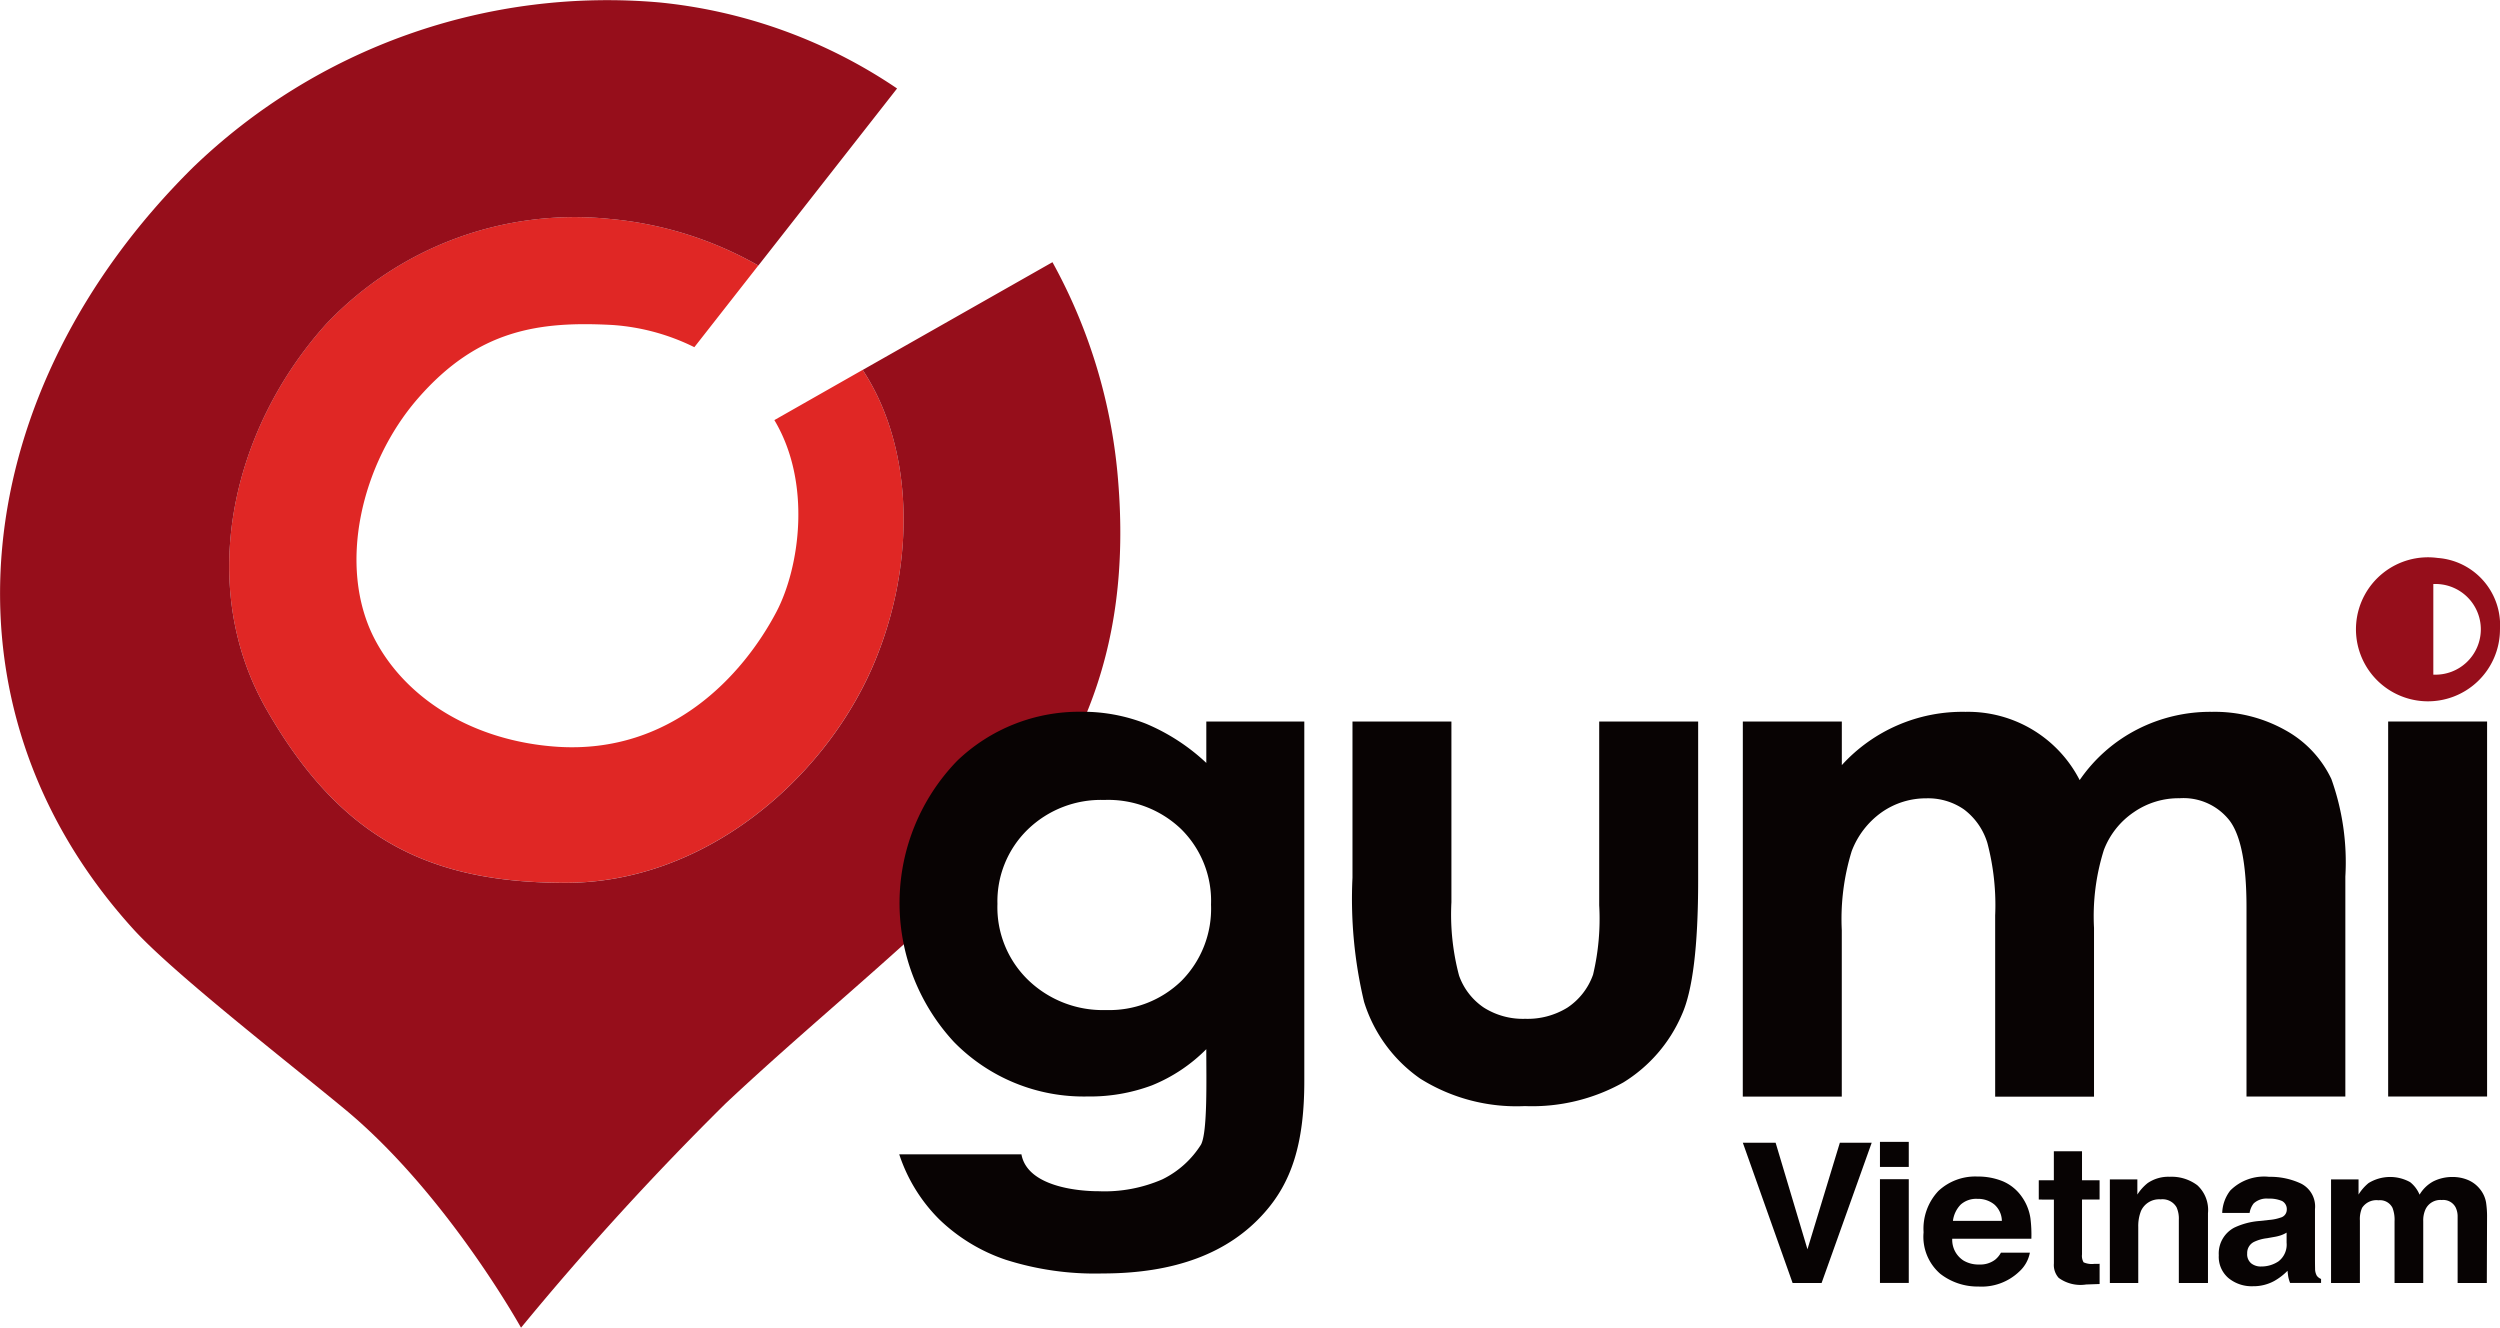
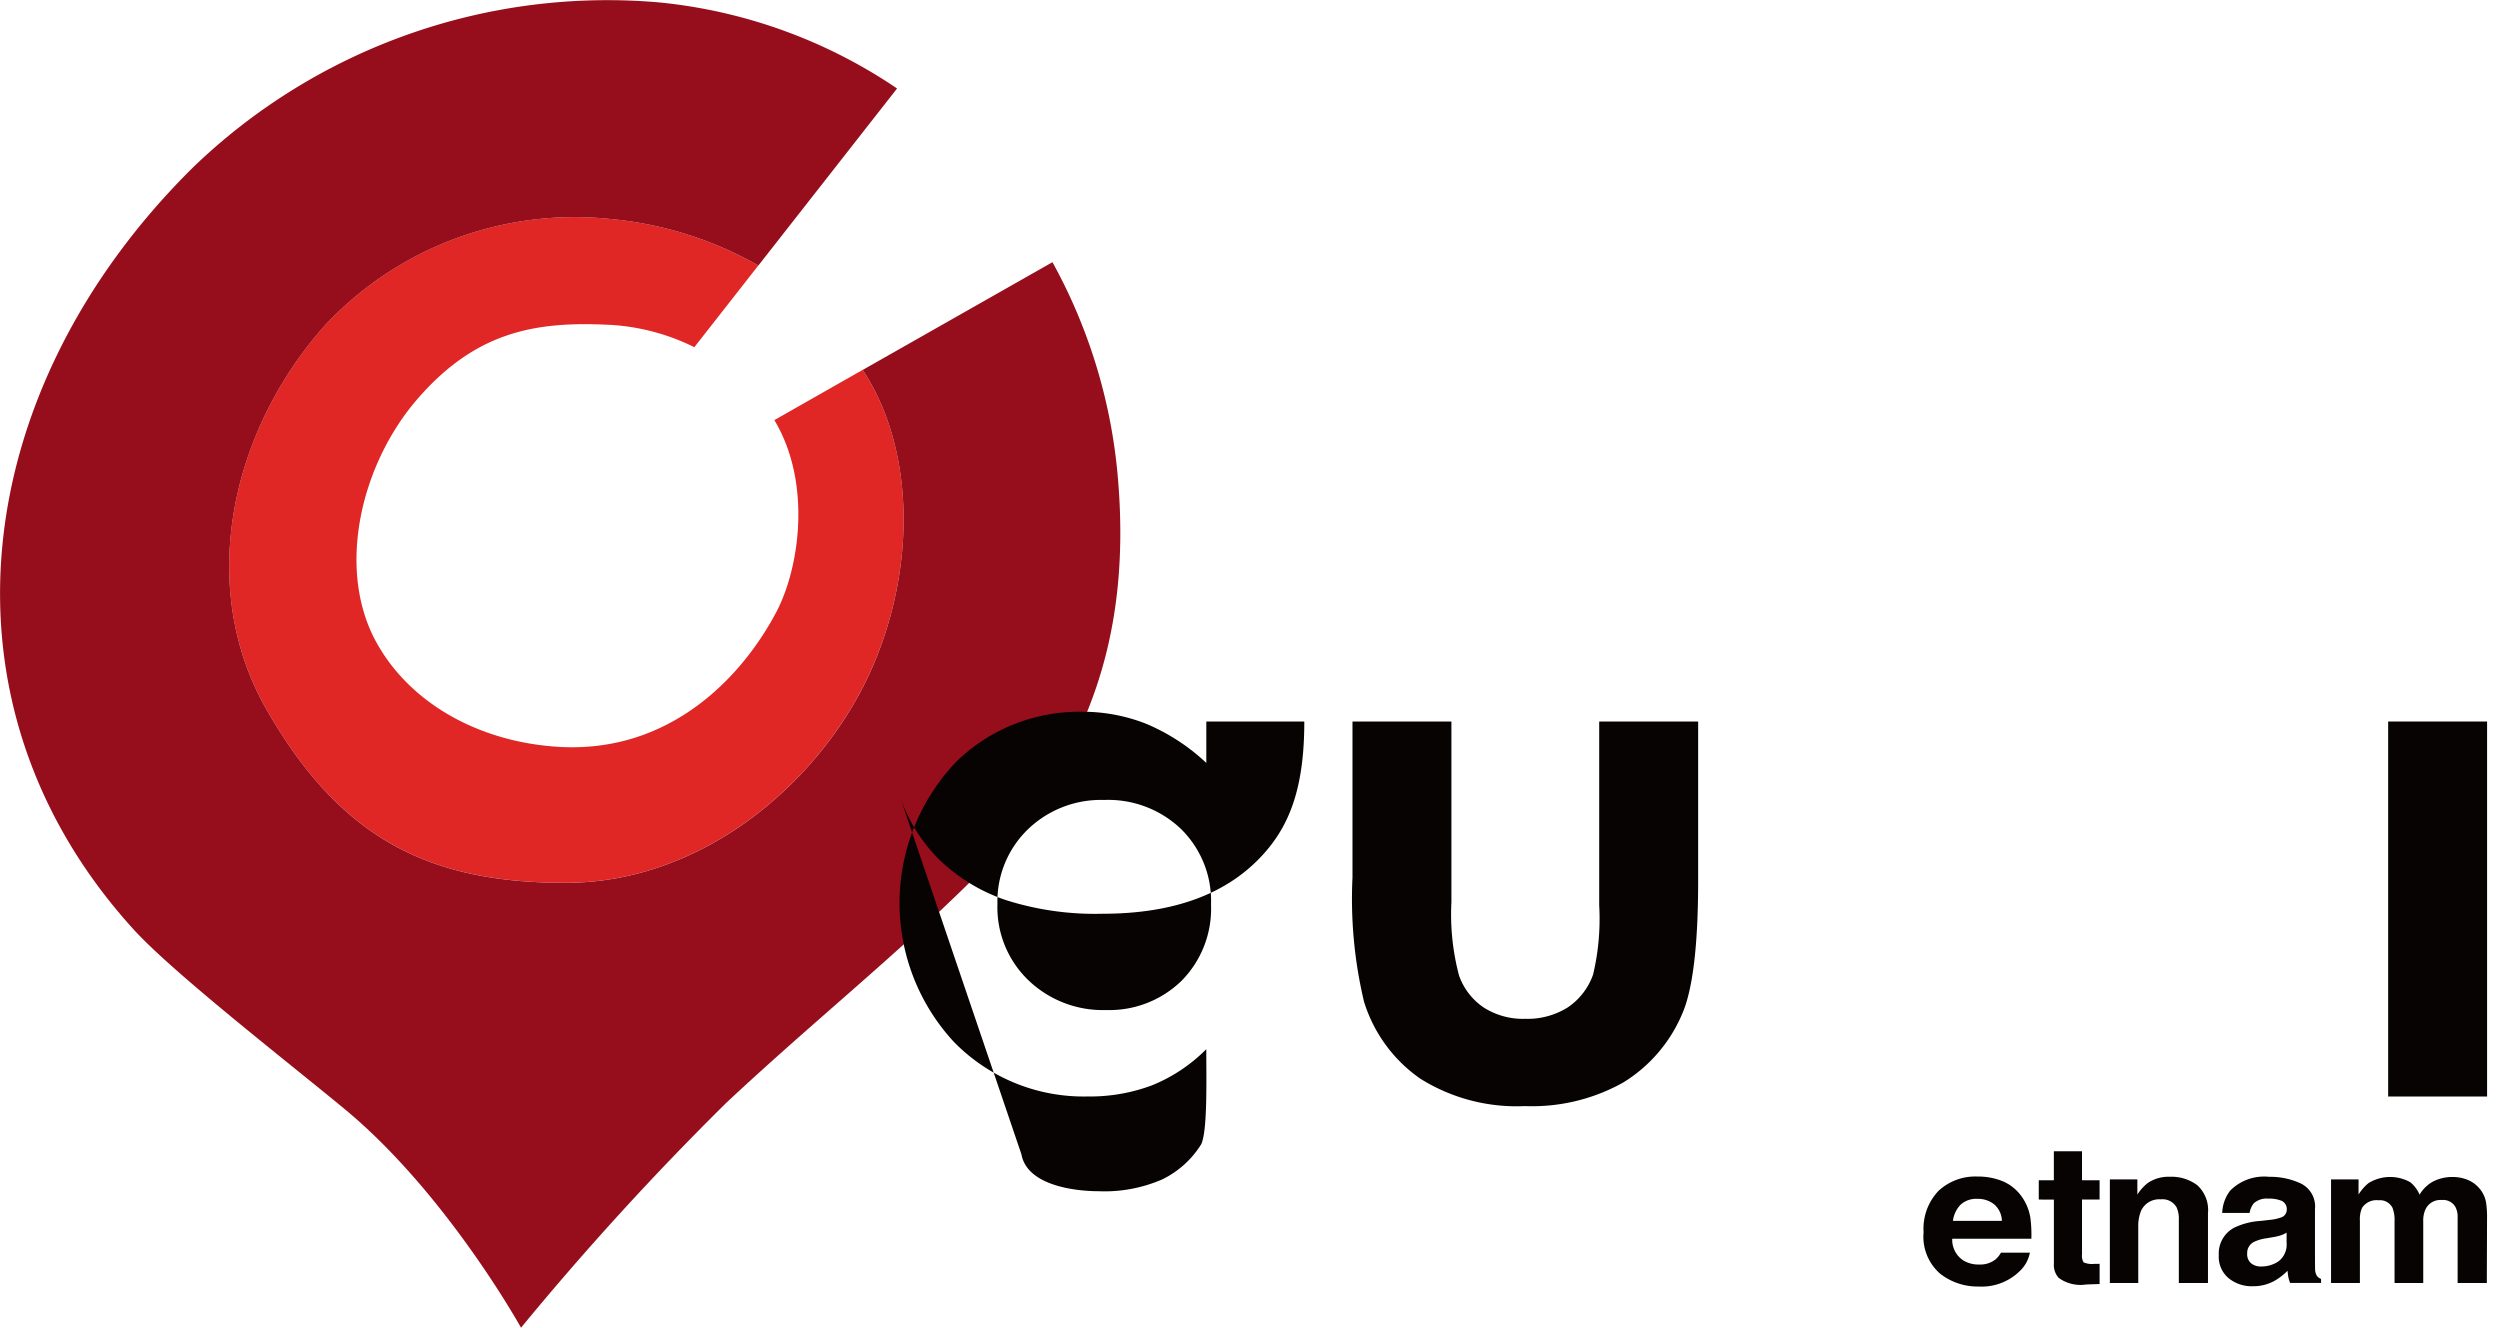
<svg xmlns="http://www.w3.org/2000/svg" width="122" height="64.795" viewBox="0 0 122 64.795">
  <g transform="translate(-136 431)">
    <g transform="translate(136 -431)">
      <path d="M314.523,187.213c1.836,3.067,1.23,7.194.108,9.343-1.642,3.128-5.157,6.951-10.682,6.6-4.048-.264-7.405-2.29-8.954-5.3-1.8-3.52-.643-8.51,2.133-11.7,2.914-3.346,5.877-3.782,9.506-3.584a10.621,10.621,0,0,1,3.984,1.083l3.122-3.987a17.9,17.9,0,0,0-7.254-2.274,16.7,16.7,0,0,0-13.82,5.11c-4.616,5.105-6.415,12.773-2.909,18.863,3.643,6.341,8,8.426,14.574,8.426,6.719,0,12.459-4.924,14.9-10.356,2.182-4.863,2.212-10.717-.4-14.674Z" transform="translate(-276.734 -166.712)" fill="#e02725" />
      <path d="M324.642,183.82a26.41,26.41,0,0,0-3.2-10.606l-9.261,5.258c2.607,3.957,2.578,9.811.4,14.674-2.442,5.432-8.182,10.356-14.9,10.356-6.578,0-10.931-2.085-14.574-8.426-3.506-6.09-1.707-13.758,2.909-18.863a16.7,16.7,0,0,1,13.82-5.11,17.9,17.9,0,0,1,7.254,2.274l6.769-8.64a25.061,25.061,0,0,0-11.606-4.2,29.129,29.129,0,0,0-22.773,8.072c-10.873,10.77-12.925,26.1-2.893,37.15,1.925,2.121,7.369,6.351,10.307,8.777,4.971,4.106,8.614,10.675,8.614,10.675a143.739,143.739,0,0,1,10-10.958c3.942-3.693,7.834-6.825,11.471-10.356C322.643,198.395,325.354,192.336,324.642,183.82Z" transform="translate(-270.082 -160.419)" fill="#960e1b" />
      <path d="M455.945,216.572h4.828v18.3h-4.828Z" transform="translate(-339.403 -181.362)" fill="#080303" />
-       <path d="M346.03,237.412c.288,1.573,2.756,1.8,3.765,1.8a7.067,7.067,0,0,0,3.111-.579,4.63,4.63,0,0,0,1.889-1.7c.32-.616.256-3.159.256-4.653a7.93,7.93,0,0,1-2.654,1.766,8.638,8.638,0,0,1-3.148.542,8.854,8.854,0,0,1-6.511-2.659,9.976,9.976,0,0,1,.159-13.725,8.6,8.6,0,0,1,6.092-2.39,8.4,8.4,0,0,1,3.118.583,9.863,9.863,0,0,1,2.945,1.914V216.29h4.782v17.554c0,3.094-.652,4.963-1.951,6.421q-2.619,2.961-7.895,2.96a14.343,14.343,0,0,1-4.733-.672,8.654,8.654,0,0,1-3.24-1.973,8,8,0,0,1-1.948-3.168Zm4.041-17.294a5.132,5.132,0,0,0-3.736,1.444,4.888,4.888,0,0,0-1.476,3.631,4.938,4.938,0,0,0,1.509,3.721,5.242,5.242,0,0,0,3.792,1.456,5.051,5.051,0,0,0,3.673-1.417,5,5,0,0,0,1.449-3.726,4.919,4.919,0,0,0-1.459-3.687A5.139,5.139,0,0,0,350.071,220.118Z" transform="translate(-296.184 -181.08)" fill="#080303" />
+       <path d="M346.03,237.412c.288,1.573,2.756,1.8,3.765,1.8a7.067,7.067,0,0,0,3.111-.579,4.63,4.63,0,0,0,1.889-1.7c.32-.616.256-3.159.256-4.653a7.93,7.93,0,0,1-2.654,1.766,8.638,8.638,0,0,1-3.148.542,8.854,8.854,0,0,1-6.511-2.659,9.976,9.976,0,0,1,.159-13.725,8.6,8.6,0,0,1,6.092-2.39,8.4,8.4,0,0,1,3.118.583,9.863,9.863,0,0,1,2.945,1.914V216.29h4.782c0,3.094-.652,4.963-1.951,6.421q-2.619,2.961-7.895,2.96a14.343,14.343,0,0,1-4.733-.672,8.654,8.654,0,0,1-3.24-1.973,8,8,0,0,1-1.948-3.168Zm4.041-17.294a5.132,5.132,0,0,0-3.736,1.444,4.888,4.888,0,0,0-1.476,3.631,4.938,4.938,0,0,0,1.509,3.721,5.242,5.242,0,0,0,3.792,1.456,5.051,5.051,0,0,0,3.673-1.417,5,5,0,0,0,1.449-3.726,4.919,4.919,0,0,0-1.459-3.687A5.139,5.139,0,0,0,350.071,220.118Z" transform="translate(-296.184 -181.08)" fill="#080303" />
      <path d="M375.341,216.572h4.828v8.818a11.627,11.627,0,0,0,.372,3.577,3.152,3.152,0,0,0,1.2,1.559,3.568,3.568,0,0,0,2.032.554,3.7,3.7,0,0,0,2.055-.545,3.213,3.213,0,0,0,1.253-1.608,11.76,11.76,0,0,0,.3-3.386v-8.968h4.829v7.756q0,4.792-.8,6.557a7.227,7.227,0,0,1-2.853,3.3,9.091,9.091,0,0,1-4.8,1.153A8.843,8.843,0,0,1,378.649,234a7.141,7.141,0,0,1-2.743-3.75,21.66,21.66,0,0,1-.565-6.057Z" transform="translate(-309.34 -181.362)" fill="#080303" />
-       <path d="M405.721,216.29h4.831v2.128a7.958,7.958,0,0,1,6.034-2.6,6.123,6.123,0,0,1,5.573,3.331,7.62,7.62,0,0,1,2.817-2.477,7.807,7.807,0,0,1,3.641-.854,7.048,7.048,0,0,1,3.6.907,5.314,5.314,0,0,1,2.225,2.372,12.062,12.062,0,0,1,.682,4.76v10.735H430.3v-9.258q0-3.1-.818-4.2a2.854,2.854,0,0,0-2.449-1.1,3.835,3.835,0,0,0-2.229.679,3.9,3.9,0,0,0-1.465,1.848,10.763,10.763,0,0,0-.48,3.8v8.235h-4.824v-8.836a11.929,11.929,0,0,0-.381-3.546,3.217,3.217,0,0,0-1.141-1.634,3.076,3.076,0,0,0-1.834-.542,3.77,3.77,0,0,0-2.181.681,4.107,4.107,0,0,0-1.465,1.9,11.25,11.25,0,0,0-.483,3.855v8.119h-4.831Z" transform="translate(-320.671 -181.08)" fill="#080303" />
-       <path d="M457.983,203.842a3.514,3.514,0,1,0,3.044,3.483A3.287,3.287,0,0,0,457.983,203.842Zm-.209,5.694v-4.421a2.213,2.213,0,1,1,0,4.421Z" transform="translate(-339.028 -176.614)" fill="#960e1b" />
      <g transform="translate(85.05 55.722)">
-         <path d="M410.456,249.354h1.554l-2.445,6.845H408.15l-2.429-6.845h1.6l1.554,5.2Z" transform="translate(-405.721 -249.311)" fill="#070303" />
-         <path d="M417.8,250.508h-1.406v-1.223H417.8Zm-1.406.6H417.8v5.063h-1.406Z" transform="translate(-409.702 -249.285)" fill="#070303" />
        <path d="M423.665,252.221a2.165,2.165,0,0,1,.916.749,2.416,2.416,0,0,1,.423,1.051,6.5,6.5,0,0,1,.046,1h-3.862a1.2,1.2,0,0,0,.554,1.067,1.426,1.426,0,0,0,.763.191,1.2,1.2,0,0,0,.773-.232,1.142,1.142,0,0,0,.287-.346h1.412a1.652,1.652,0,0,1-.512.916,2.654,2.654,0,0,1-2,.737,2.967,2.967,0,0,1-1.864-.624,2.39,2.39,0,0,1-.811-2.025,2.682,2.682,0,0,1,.727-2.019,2.633,2.633,0,0,1,1.9-.7A3.192,3.192,0,0,1,423.665,252.221Zm-2.074,1.144a1.389,1.389,0,0,0-.369.784h2.388a1.086,1.086,0,0,0-.369-.8,1.261,1.261,0,0,0-.823-.274A1.13,1.13,0,0,0,421.591,253.364Z" transform="translate(-410.969 -250.293)" fill="#070303" />
        <path d="M428.753,252.374v-.941h.736v-1.415h1.374v1.415h.858v.941h-.858v2.677a.622.622,0,0,0,.077.386.99.99,0,0,0,.509.077c.043,0,.086,0,.135,0s.1,0,.138-.007v.989l-.658.023a1.808,1.808,0,0,1-1.339-.323.933.933,0,0,1-.234-.7v-3.118Z" transform="translate(-414.311 -249.558)" fill="#070303" />
        <path d="M438.555,252.419a1.634,1.634,0,0,1,.519,1.362v3.407h-1.422V254.11a1.357,1.357,0,0,0-.111-.616.791.791,0,0,0-.775-.388.971.971,0,0,0-.962.57,2.024,2.024,0,0,0-.132.775v2.736h-1.386v-5.055h1.342v.741a2.27,2.27,0,0,1,.505-.562,1.791,1.791,0,0,1,1.078-.306A2.087,2.087,0,0,1,438.555,252.419Z" transform="translate(-416.375 -250.3)" fill="#070303" />
        <path d="M445.233,254.11a2.178,2.178,0,0,0,.552-.114.4.4,0,0,0,.3-.378.451.451,0,0,0-.231-.431,1.575,1.575,0,0,0-.672-.116.93.93,0,0,0-.711.232.993.993,0,0,0-.2.465h-1.337a1.887,1.887,0,0,1,.392-1.091,2.332,2.332,0,0,1,1.9-.67,3.512,3.512,0,0,1,1.556.331,1.249,1.249,0,0,1,.679,1.243V255.9c0,.162,0,.359.005.586a.689.689,0,0,0,.086.35.474.474,0,0,0,.206.155v.194h-1.511a1.777,1.777,0,0,1-.086-.285c-.017-.092-.026-.192-.04-.308a2.882,2.882,0,0,1-.663.506,2.114,2.114,0,0,1-1.021.248,1.783,1.783,0,0,1-1.2-.4,1.36,1.36,0,0,1-.47-1.112,1.423,1.423,0,0,1,.759-1.349,3.5,3.5,0,0,1,1.225-.323Zm.843.62a1.446,1.446,0,0,1-.269.127,2.087,2.087,0,0,1-.369.089l-.319.057a2,2,0,0,0-.638.182.6.6,0,0,0-.328.56.572.572,0,0,0,.2.488.749.749,0,0,0,.485.15,1.5,1.5,0,0,0,.838-.248,1.026,1.026,0,0,0,.4-.914Z" transform="translate(-419.54 -250.3)" fill="#070303" />
        <path d="M458.147,252.151a1.475,1.475,0,0,1,.62.456,1.414,1.414,0,0,1,.3.652,4.542,4.542,0,0,1,.049.742l-.011,3.192h-1.425v-3.222a1,1,0,0,0-.1-.472.683.683,0,0,0-.674-.355.8.8,0,0,0-.793.453,1.306,1.306,0,0,0-.111.583v3.012h-1.4v-3.012a1.618,1.618,0,0,0-.1-.654.68.68,0,0,0-.684-.369.834.834,0,0,0-.8.369,1.357,1.357,0,0,0-.107.622v3.044h-1.408v-5.055h1.342v.741a2.226,2.226,0,0,1,.49-.562,2.012,2.012,0,0,1,2.028-.044,1.533,1.533,0,0,1,.46.611,1.739,1.739,0,0,1,.675-.651,2.071,2.071,0,0,1,.957-.212A1.922,1.922,0,0,1,458.147,252.151Z" transform="translate(-422.798 -250.305)" fill="#070303" />
      </g>
    </g>
  </g>
</svg>